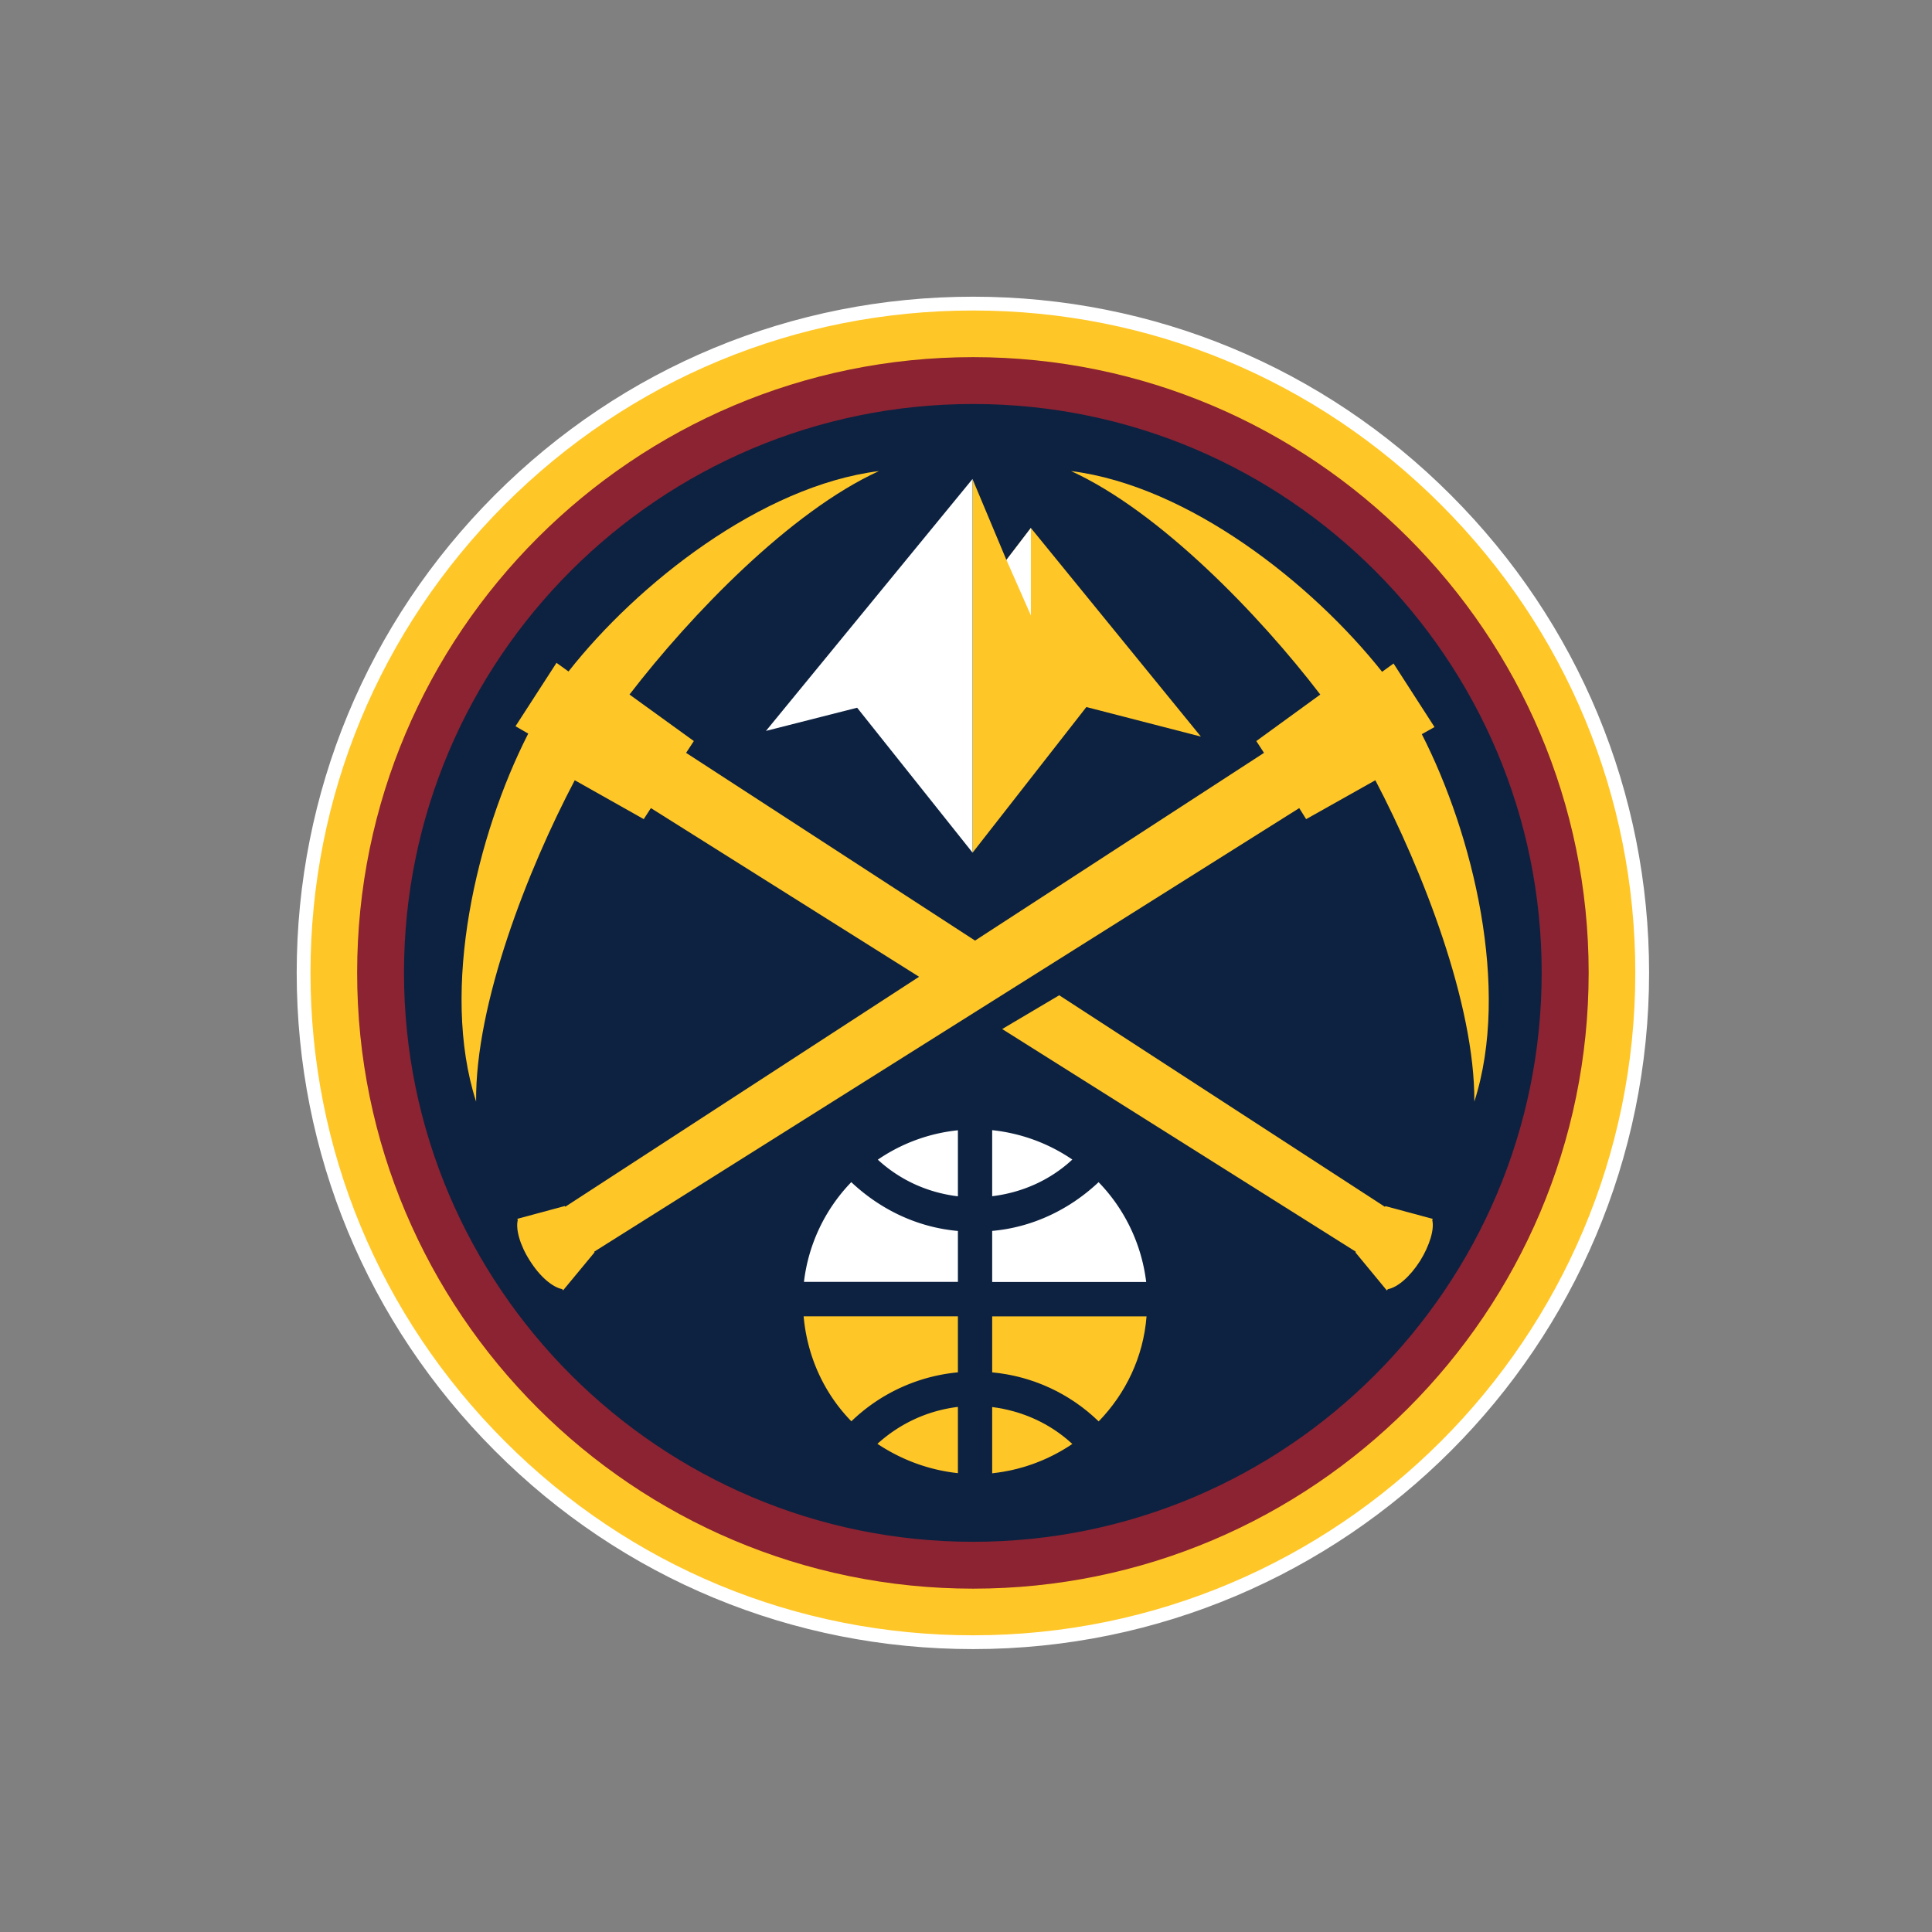
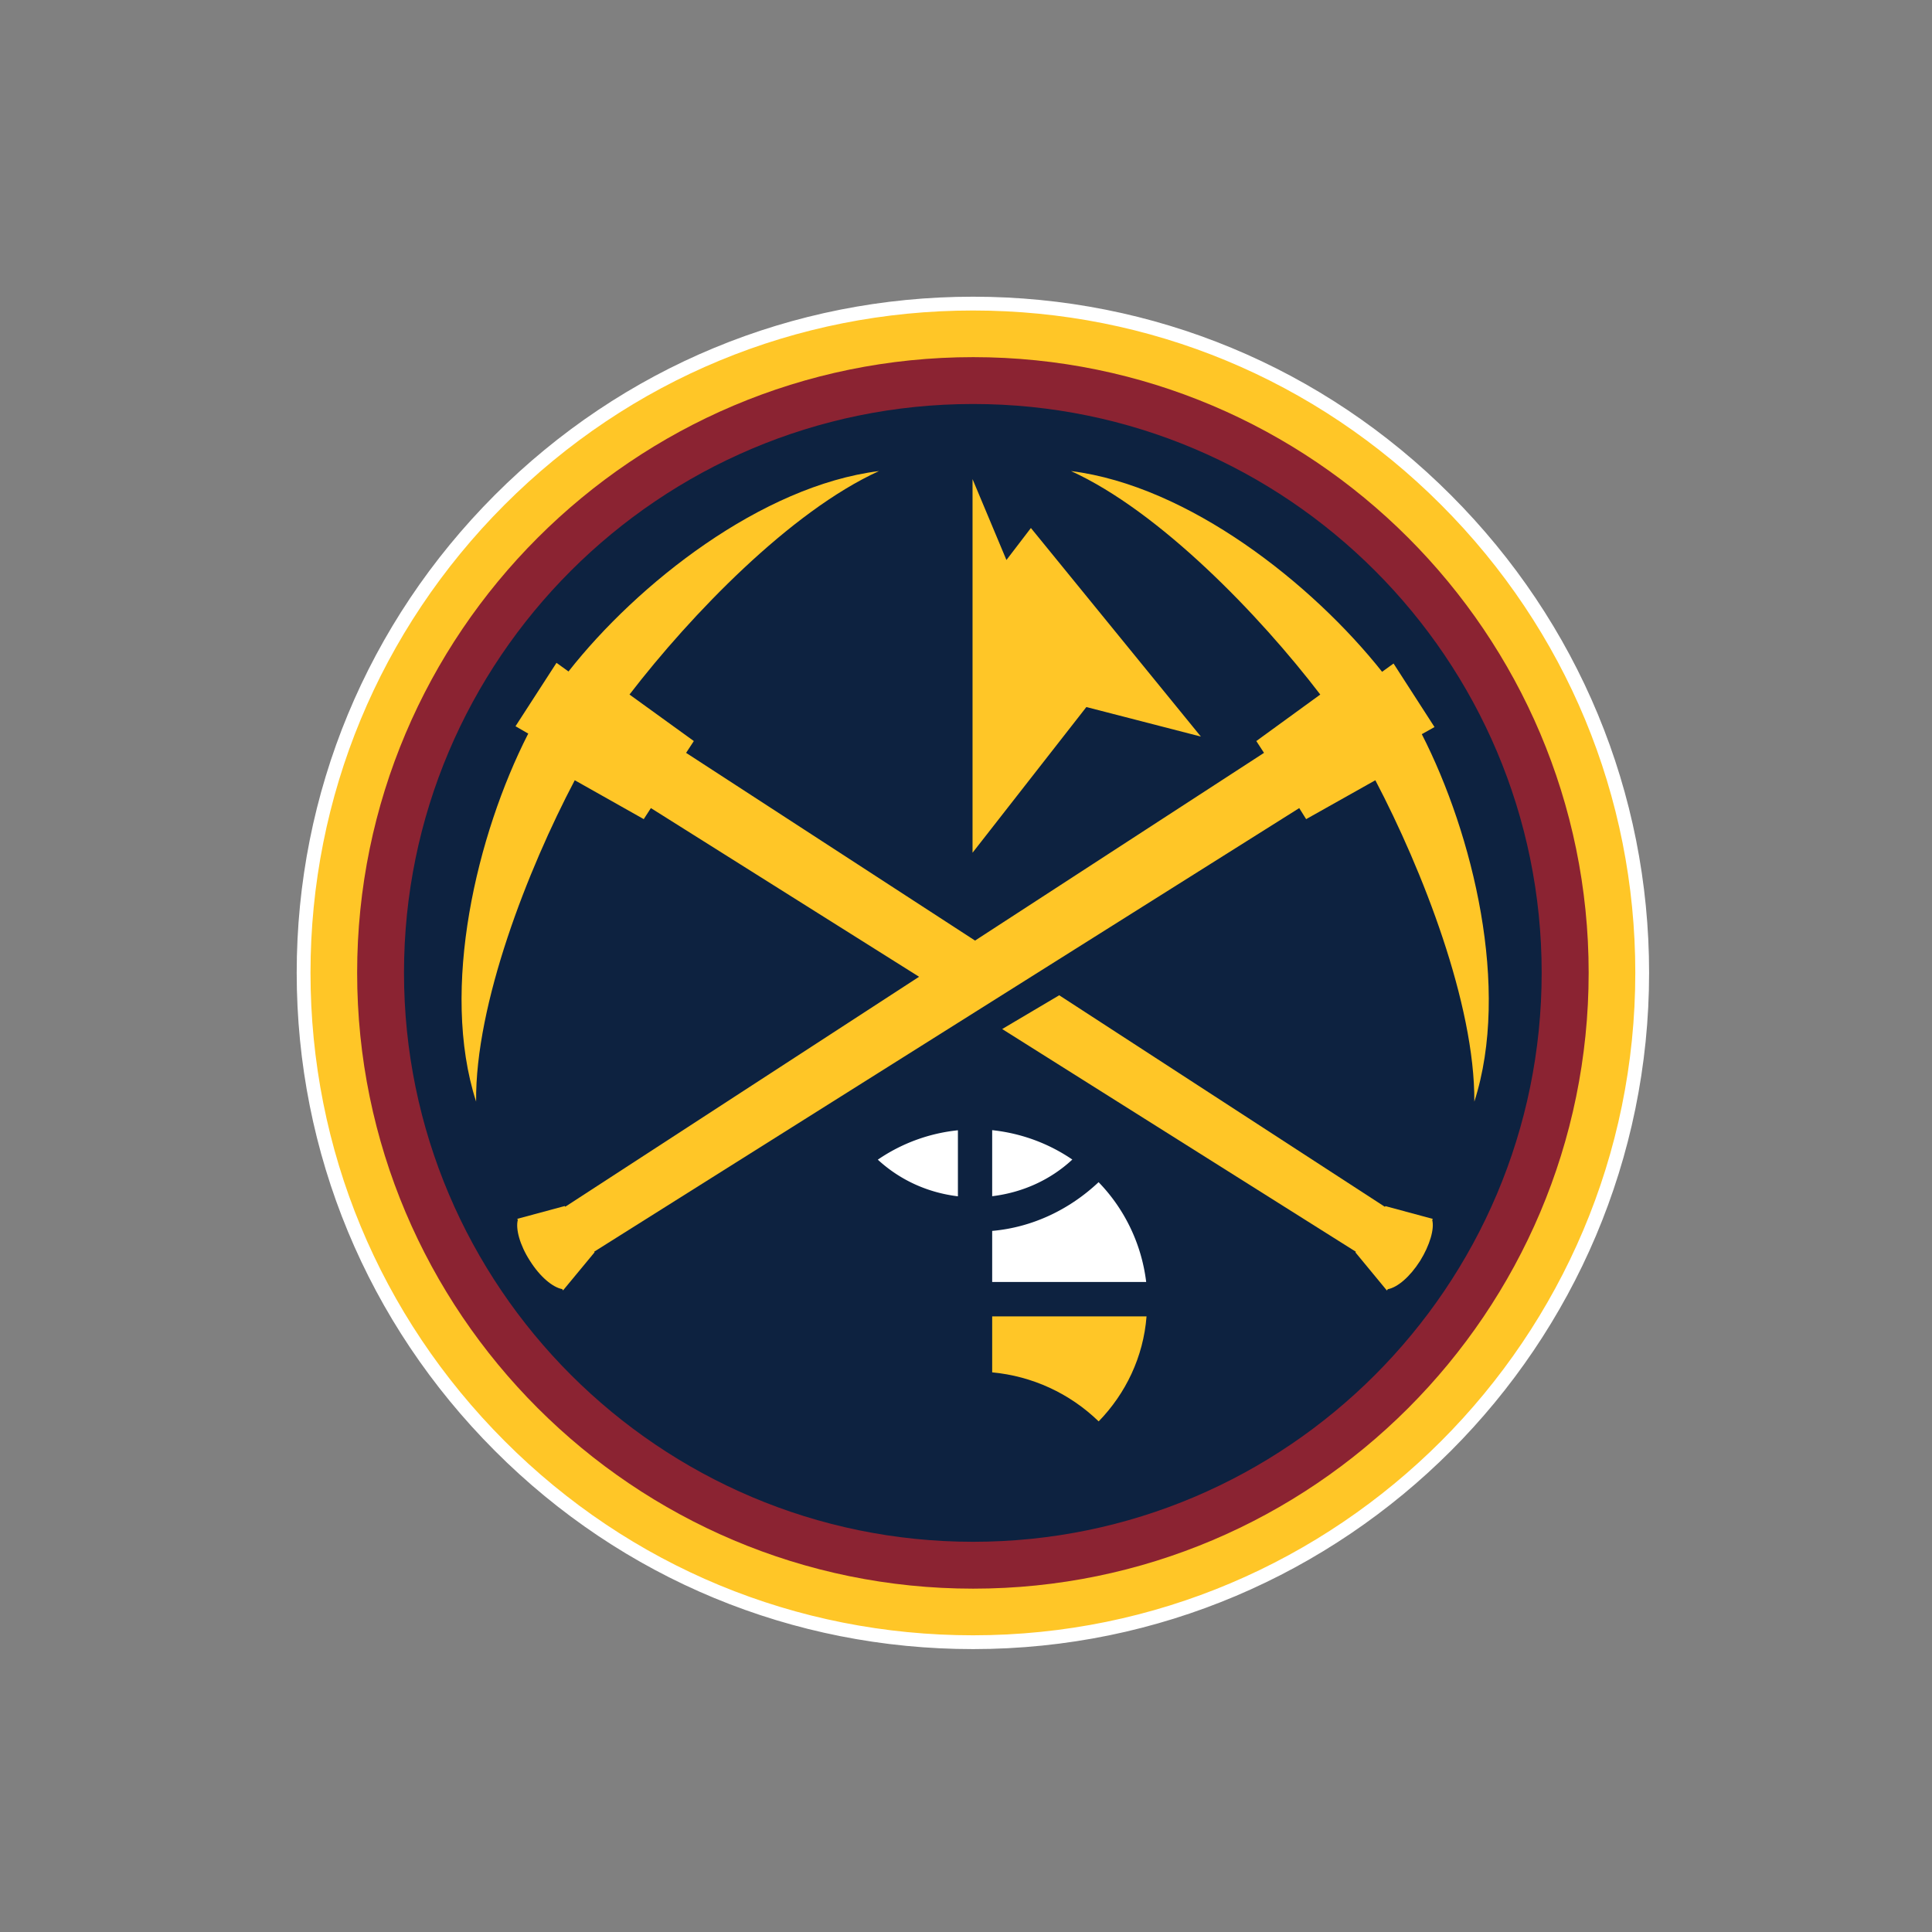
<svg xmlns="http://www.w3.org/2000/svg" width="100px" height="100px" viewBox="5 5 140 140" fill="none" fill-rule="evenodd">
  <rect x="5" y="5" width="140" height="140" fill="#808080" stroke="none" />
  <path d="M75.513 27c12.923 0 25.1 5.048 34.27 14.23C118.945 50.4 124 62.577 124 75.49c0 26.756-21.74 48.51-48.487 48.51-12.954 0-25.136-5.038-34.3-14.223C32.06 100.612 27 88.434 27 75.49c0-12.912 5.06-25.1 14.203-34.26C50.377 32.048 62.56 27 75.513 27" stroke="#fff" fill="#ffc627" />
  <path d="M75.52 120.12c24.595 0 44.6-20.007 44.6-44.633 0-24.58-20.006-44.607-44.6-44.607-24.624 0-44.64 20.026-44.64 44.607 0 24.626 20.016 44.633 44.64 44.633" fill="#8b2332" />
  <path d="M34.275 75.488c0-22.72 18.5-41.213 41.24-41.213s41.2 18.493 41.2 41.213c0 22.738-18.475 41.236-41.2 41.236s-41.24-18.498-41.24-41.236" fill="#0d2240" />
  <path d="M108.03 58.2l.92-.515-2.968-4.604-.83.6c-5.05-6.37-14-13.47-22.54-14.546 6.422 2.932 13.647 10.42 18.06 16.194l-4.635 3.37.557.856-20.938 13.603-20.938-13.603.56-.856-4.662-3.37c4.44-5.773 11.648-13.262 18.078-16.194-8.52 1.074-17.5 8.16-22.498 14.523l-.87-.626-2.97 4.594.926.536-.024.038c-3.687 7.242-6.396 18.437-3.757 26.627-.07-7.076 3.733-16.8 7.148-23.288l5 2.818.517-.8L71.6 75.78 45.963 92.444l-.04-.05-3.438.927.037.085c-.168.64.147 1.823.878 2.953.73 1.162 1.65 1.927 2.34 2.054l.06.095 2.283-2.76-.02-.05 51.085-32.14.5.8 5.015-2.818c3.4 6.48 7.217 16.212 7.173 23.288 2.637-8.2-.105-19.385-3.807-26.627m-2.634 34.2l-.04.05-23.6-15.33-4.133 2.447 25.627 16.136-.028.05 2.277 2.76.07-.095c.7-.127 1.6-.892 2.34-2.054.7-1.13 1.045-2.315.877-2.953l.042-.085-3.433-.927zm-25.692-49.14L77.93 45.58l-2.456-5.862v27.074l8.248-10.557 8.298 2.14z" fill="#ffc627" />
-   <path d="M79.703 49.6v-6.347l-1.774 2.32zm-4.23-9.892L60.505 57.964l6.606-1.68 8.362 10.5z" fill="#fff" />
-   <path d="M66.688 107.998a12.84 12.84 0 0 1 7.726-3.553v-4.058h-11.18c.266 2.955 1.507 5.603 3.455 7.6m7.725 3.763v-4.8c-2.17.265-4.18 1.177-5.832 2.675 1.72 1.146 3.7 1.896 5.832 2.125" fill="#ffc627" />
  <path d="M76.897 86.896v4.786c2.166-.262 4.2-1.16 5.808-2.657-1.695-1.155-3.664-1.9-5.808-2.13m7.716 3.765c-2.122 2-4.812 3.28-7.716 3.536v3.7h11.16c-.34-2.797-1.594-5.32-3.445-7.227m-10.198 1.02v-4.785a12.52 12.52 0 0 0-5.804 2.13c1.624 1.495 3.633 2.393 5.804 2.655" fill="#fff" />
  <path d="M76.897 100.388v4.058c2.904.273 5.614 1.516 7.716 3.553 1.953-2.008 3.24-4.657 3.47-7.61H76.897z" fill="#ffc627" />
-   <path d="M63.258 97.89h11.156v-3.69c-2.91-.257-5.59-1.527-7.727-3.537a12.49 12.49 0 0 0-3.429 7.228" fill="#fff" />
-   <path d="M76.897 111.76c2.144-.23 4.113-.98 5.808-2.125-1.618-1.498-3.642-2.4-5.808-2.675v4.8z" fill="#ffc627" />
</svg>